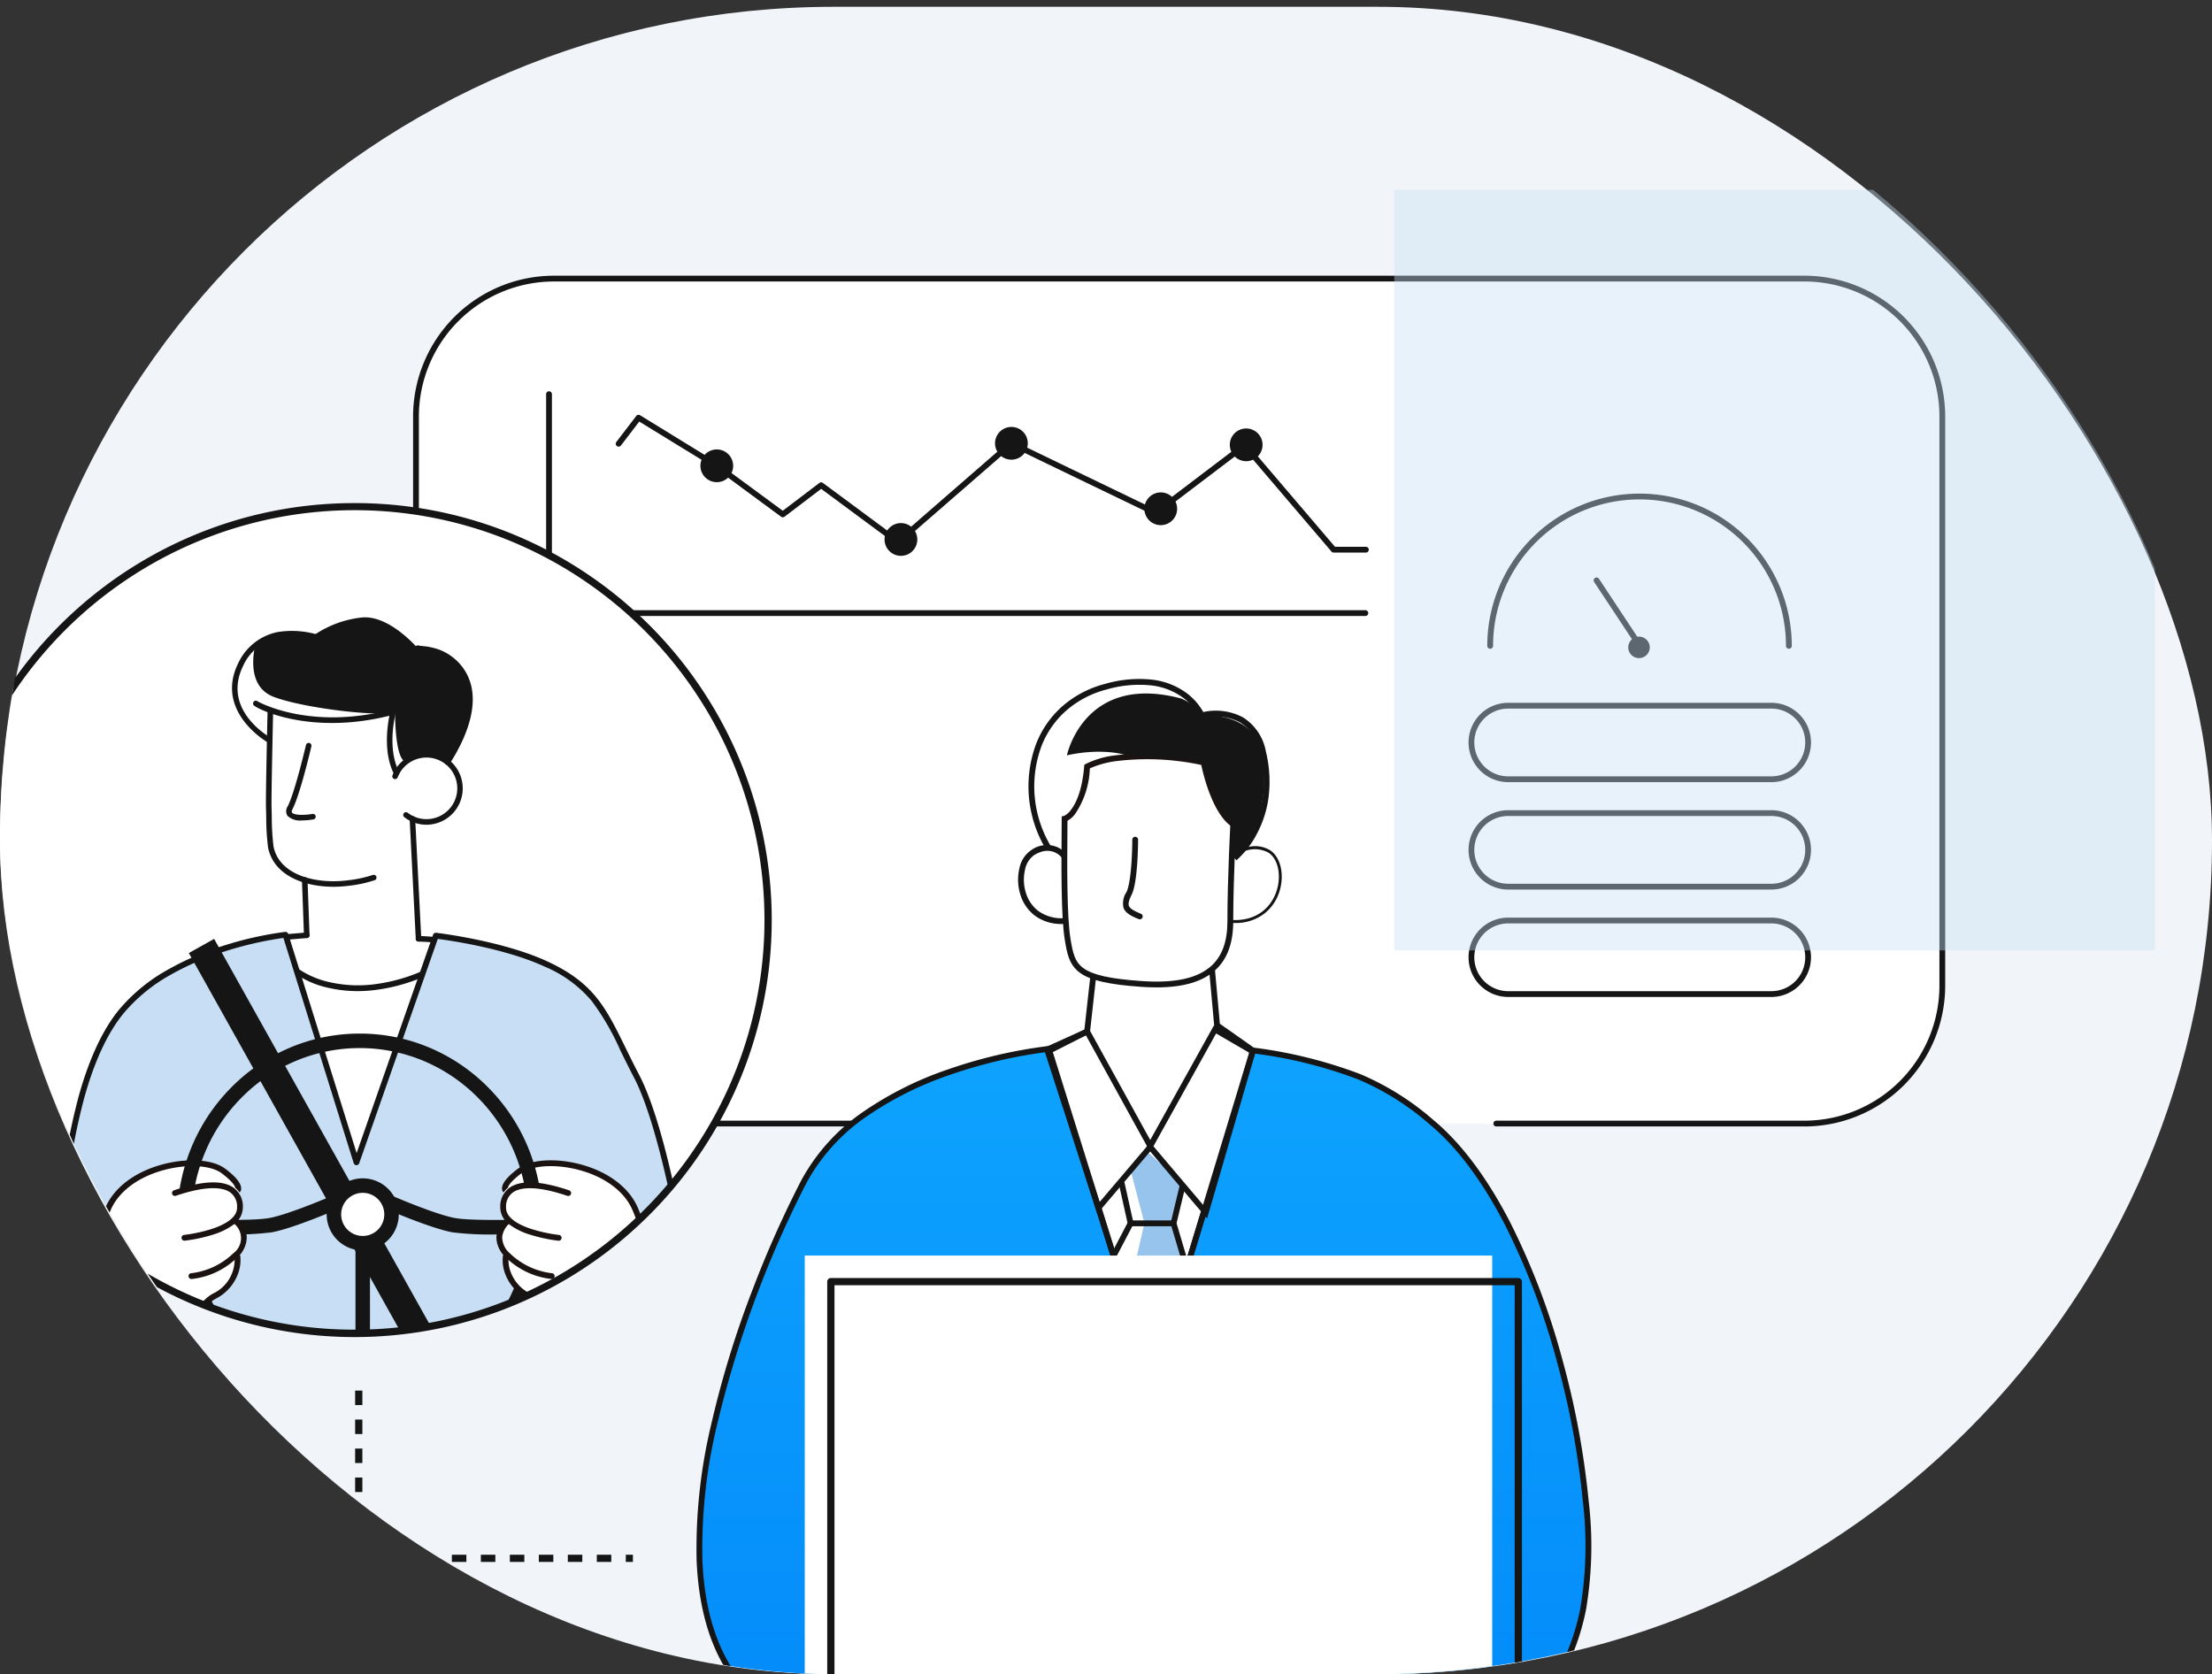
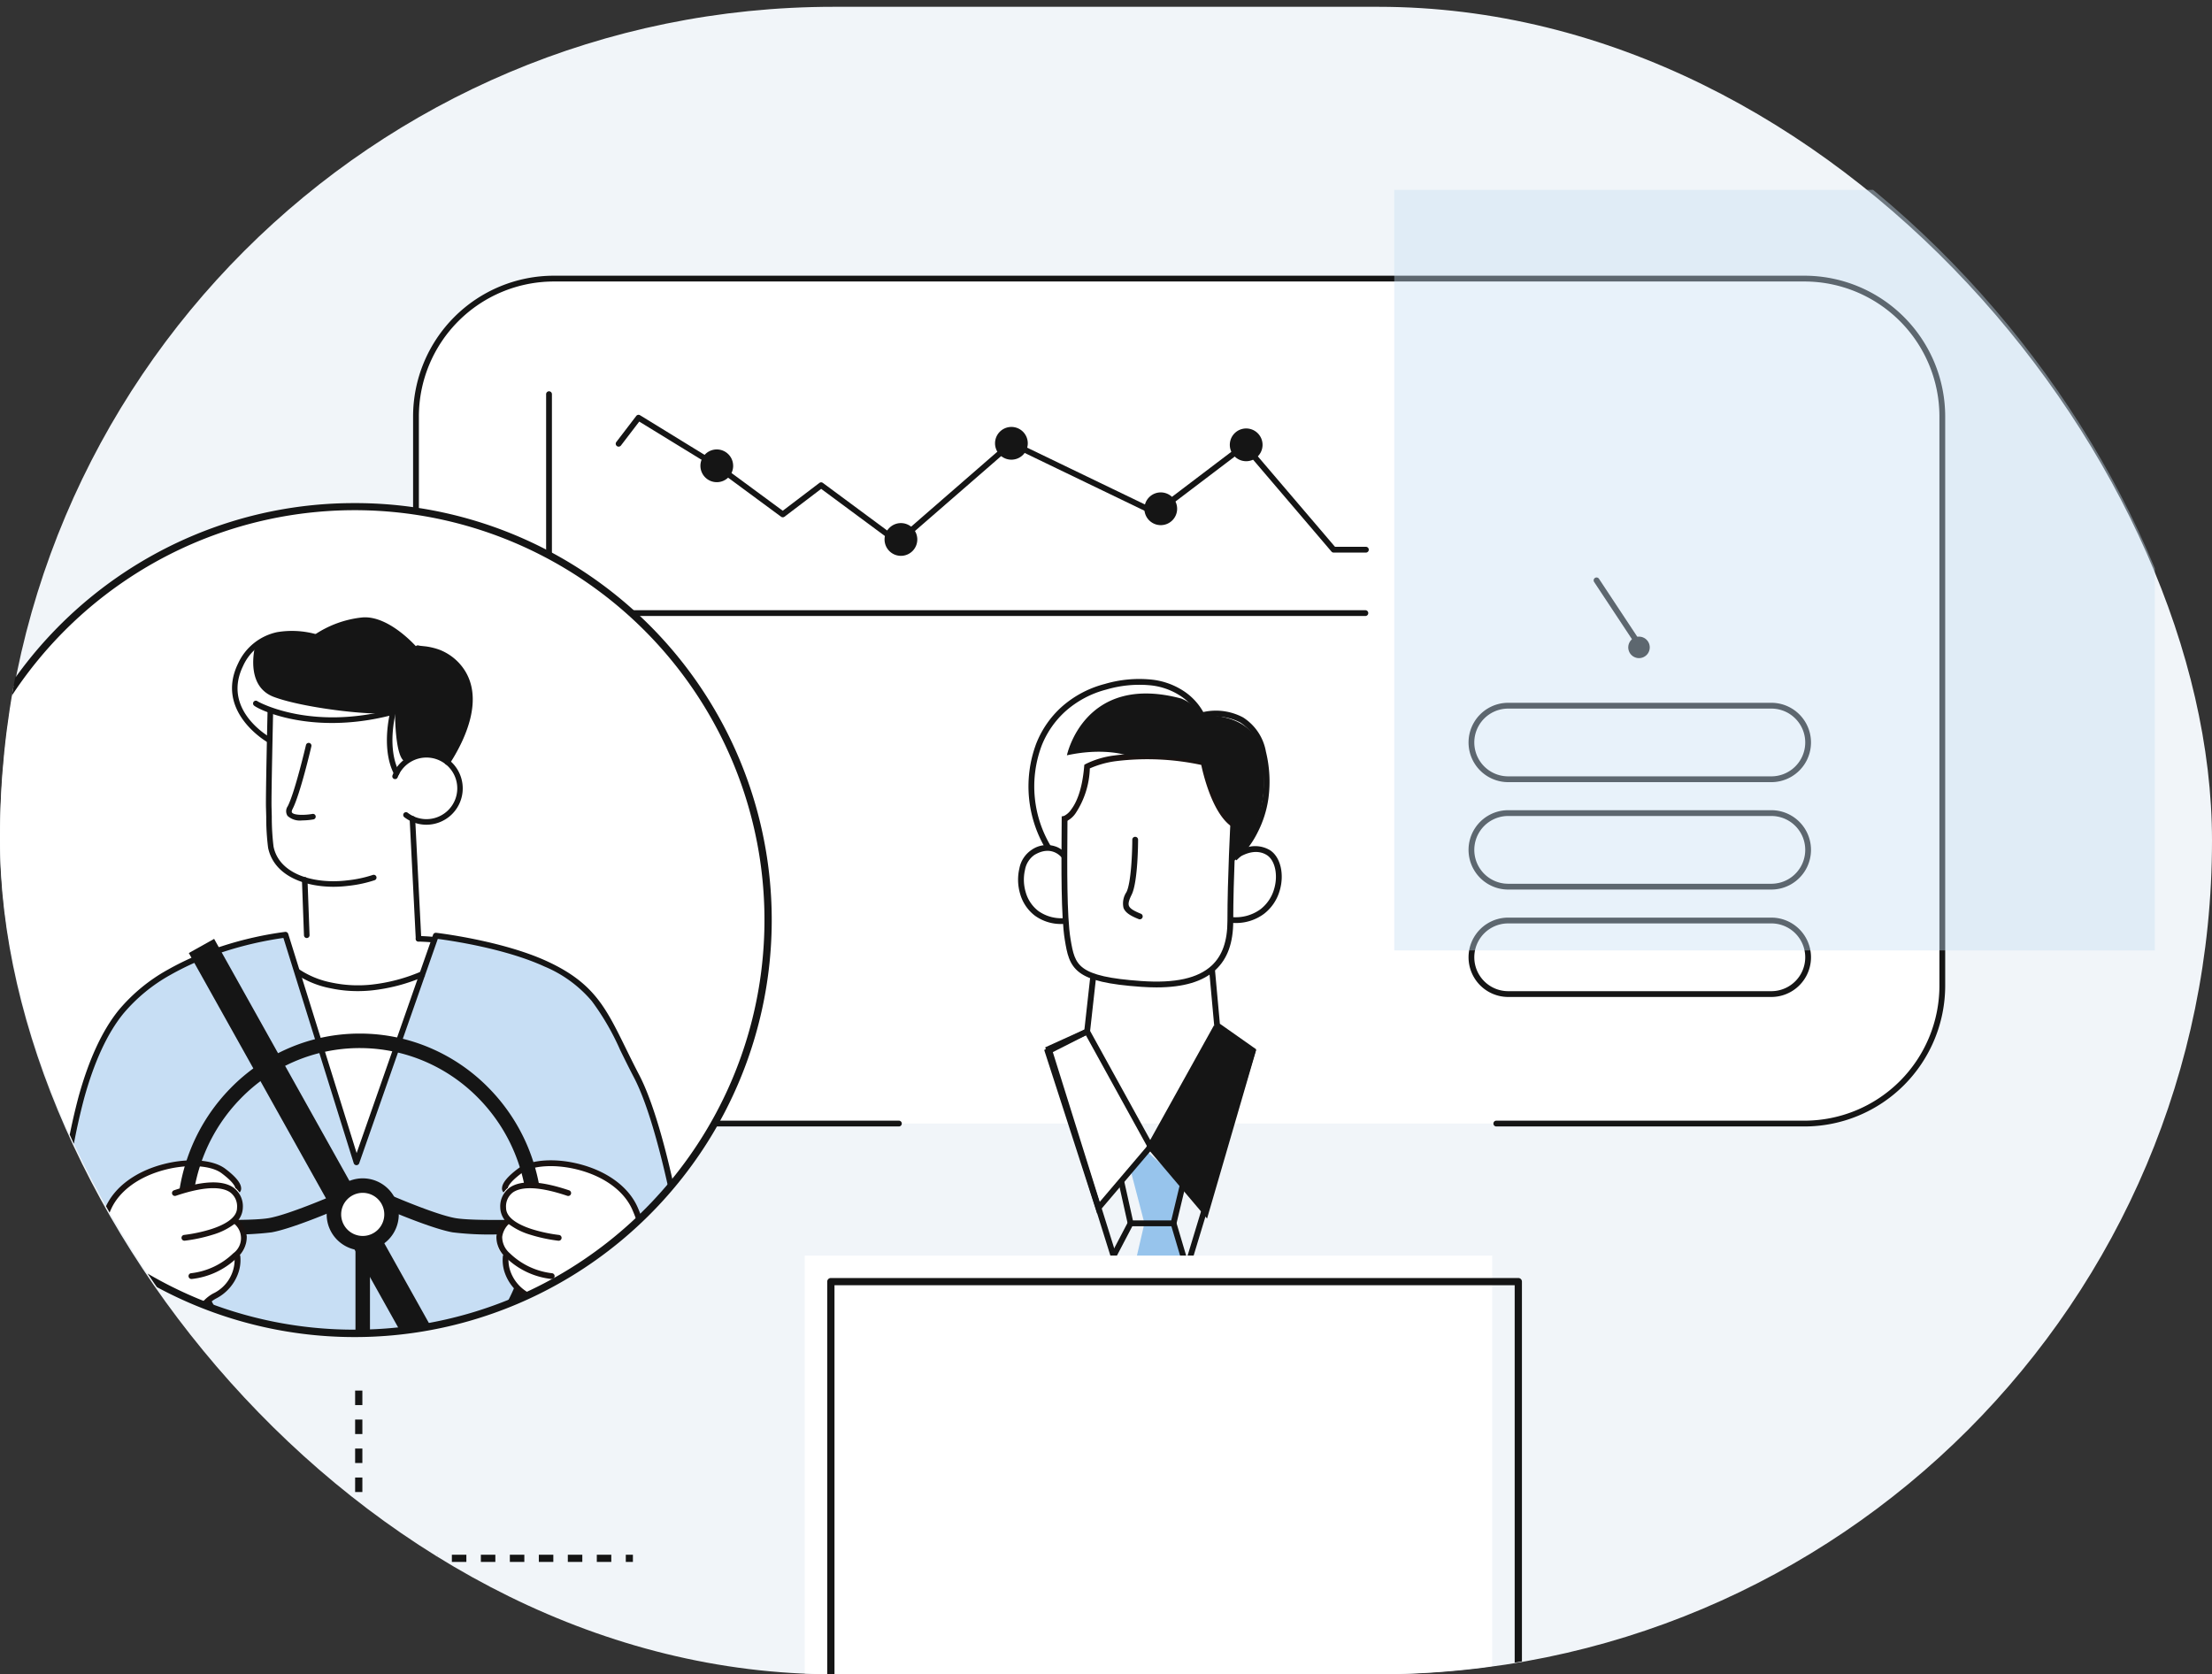
<svg xmlns="http://www.w3.org/2000/svg" height="231.033" viewBox="0 0 305.227 231.033" width="305.227">
  <rect x="0" y="0" width="305.227" height="231.033" fill="#333333" stroke="none" />
  <clipPath id="a">
    <rect height="231.033" rx="115.517" width="305.227" />
  </clipPath>
  <clipPath id="b">
    <path d="m0 0h306.066v218.772h-306.066z" />
  </clipPath>
  <linearGradient id="c" gradientUnits="objectBoundingBox" x1=".5" x2=".5" y2="1">
    <stop offset="0" stop-color="#0ea3fe" />
    <stop offset="1" stop-color="#038bfa" />
  </linearGradient>
  <clipPath id="d">
    <path d="m.5 91.443a57.028 57.028 0 1 0 57.028-57.027 57.028 57.028 0 0 0 -57.028 57.027" transform="translate(-.5 -34.416)" />
  </clipPath>
  <rect fill="#f1f5f9" height="230.094" rx="115.047" width="305.227" y=".939" />
  <g clip-path="url(#a)">
    <g transform="translate(-8.726 26.201)">
      <g clip-path="url(#b)">
        <path d="m201.121 126.234h42.488a19.057 19.057 0 0 0 19.056-19.056v-78.485a19.057 19.057 0 0 0 -19.056-19.056h-172.503a19.057 19.057 0 0 0 -19.056 19.056v78.485a19.057 19.057 0 0 0 19.056 19.056h47.578" fill="#fff" transform="translate(14.076 2.606)" />
        <path d="m243.609 126.634h-42.488a.4.4 0 0 1 0-.8h42.488a18.641 18.641 0 0 0 18.656-18.656v-78.485a18.641 18.641 0 0 0 -18.656-18.656h-172.503a18.641 18.641 0 0 0 -18.656 18.656v78.485a18.641 18.641 0 0 0 18.656 18.656h47.578a.4.4 0 0 1 0 .8h-47.578a19.441 19.441 0 0 1 -19.456-19.456v-78.485a19.441 19.441 0 0 1 19.456-19.456h172.5a19.441 19.441 0 0 1 19.456 19.456v78.485a19.441 19.441 0 0 1 -19.456 19.456z" fill="#151515" transform="translate(14.076 2.606)" />
        <path d="m141.094 81.8q-.185 0-.374-.008l.033-.8a5.8 5.8 0 0 0 3.867-1.092 5.394 5.394 0 0 0 1.869-2.756c.59-1.942.142-4.02-1.021-4.731-2.089-1.278-4.513.819-4.538.841l-.529-.6a6.9 6.9 0 0 1 1.729-1.054 4 4 0 0 1 3.755.13c1.483.907 2.072 3.335 1.369 5.646a6.188 6.188 0 0 1 -2.149 3.159 6.448 6.448 0 0 1 -4.011 1.265z" fill="#151515" transform="translate(38.04 19.362)" />
-         <path d="m183.838 114.181c-6.62-5.487-11.787-7.9-24.632-9.881l-4.941-3.458-.705-7.762c1.79-1.512 2.541-3.773 2.541-6.635 0-.629.282-.141.282-.141 6.775.282 7.748-7.6 4.941-9.317a3.966 3.966 0 0 0 -4.068.233c1.48-1.532 5.191-6.294 3.362-14.066-1.652-7.022-8.469-5.082-8.469-5.082s-2.824-6.775-13.27-3.952c-10.414 2.815-12.6 14.343-7.856 22.247a3.808 3.808 0 0 0 -2.166.621c-2.823 1.695-2.4 9.74 4.377 9.458 0 0 .166 1 .423 2.541.419 2.515.762 4.1 3.556 5.079h-.027l-.847 7.623-5.294 2.4s-25.55 2.47-33.807 18.35-21.385 50.817-9.951 67.756c2.964 4.023 7.2 7.2 21.6 7.623s84.907-1.058 84.907-1.058 7.835-.423 11.011-15.457-4.87-53.781-20.962-67.121" fill="#fff" transform="translate(22.395 14.449)" />
        <path d="m132 104.5-2.329 2.541 1.906 7.3-1.377 5.929h6.882l-1.483-6.035 1.483-5.188z" fill="#97c4ec" transform="translate(35.066 28.26)" />
-         <path d="m159.206 93.516-11.434 37.69-4.941-.212-11.787-37.694s-25.55 2.471-33.807 18.351-21.385 50.817-9.951 67.756c2.964 4.023 7.2 7.2 21.6 7.623s84.907-1.058 84.907-1.058 7.835-.424 11.011-15.457-4.871-53.781-20.962-67.121c-6.62-5.487-11.787-7.9-24.632-9.881" fill="url(#c)" transform="translate(22.395 25.232)" />
-         <path d="m131.329 92.875 11.8 37.732 4.35.187 11.445-37.725.343.053a64.131 64.131 0 0 1 14.742 3.65 37.5 37.5 0 0 1 10.084 6.319c3.844 3.187 7.414 7.939 10.611 14.126a99.329 99.329 0 0 1 7.226 19 115.221 115.221 0 0 1 3.6 19.31 52.987 52.987 0 0 1 -.334 15.074 32.493 32.493 0 0 1 -3.1 8.867 16.451 16.451 0 0 1 -3.729 4.722 8.461 8.461 0 0 1 -4.55 2.185h-.017c-.54.011-54.259 1.134-77.137 1.134-3.449 0-6.07-.026-7.79-.076-6.708-.2-11.689-1.012-15.229-2.492a14.965 14.965 0 0 1 -6.679-5.293l-.009-.013c-2.716-4.023-4.229-9.308-4.5-15.707a73.4 73.4 0 0 1 2.031-18.88 135.426 135.426 0 0 1 5.73-18.632 146.246 146.246 0 0 1 6.665-14.946 27.26 27.26 0 0 1 8.893-9.711 47.483 47.483 0 0 1 11.33-5.613 66.694 66.694 0 0 1 13.9-3.241zm16.736 38.744-5.531-.238-11.773-37.643a66.954 66.954 0 0 0 -13.408 3.17 46.661 46.661 0 0 0 -11.13 5.515 26.467 26.467 0 0 0 -8.631 9.417 148.016 148.016 0 0 0 -12.325 33.384 72.615 72.615 0 0 0 -2.012 18.671c.262 6.245 1.728 11.388 4.357 15.286a14.215 14.215 0 0 0 6.338 5.023c3.448 1.441 8.336 2.236 14.944 2.43 1.712.05 4.325.076 7.766.076 22.776 0 76.141-1.114 77.111-1.134a7.953 7.953 0 0 0 4.13-2.045 15.774 15.774 0 0 0 3.516-4.5 31.8 31.8 0 0 0 2.991-8.6 52.219 52.219 0 0 0 .321-14.834 114.409 114.409 0 0 0 -3.571-19.173 98.519 98.519 0 0 0 -7.165-18.846c-3.147-6.09-6.649-10.759-10.41-13.877a36.757 36.757 0 0 0 -9.879-6.2 62.486 62.486 0 0 0 -14.216-3.546z" fill="#151515" transform="translate(22.395 25.232)" />
        <path d="m133.432 150.829a7.227 7.227 0 1 1 7.227-7.228 7.237 7.237 0 0 1 -7.227 7.228m0-13.531a6.3 6.3 0 1 0 6.3 6.3 6.311 6.311 0 0 0 -6.3-6.3" fill="#1a1311" transform="translate(34.129 36.88)" />
        <path d="m135.183 91.65q-1.007 0-2.117-.078c-4.507-.314-7.04-.9-8.468-1.957-1.493-1.105-1.757-2.687-2.062-4.517-.532-3.194-.476-10.428-.442-14.751.007-.909.013-1.694.013-2.307h.8c0 .617-.006 1.4-.013 2.314-.034 4.3-.09 11.487.431 14.613.32 1.918.575 3.137 1.749 4.006 1.3.96 3.7 1.5 8.048 1.8 4.627.323 7.8-.379 9.69-2.145 1.456-1.358 2.164-3.366 2.164-6.139 0-5.871.419-13.706.424-13.784l.8.043c0 .078-.422 7.892-.422 13.741 0 3.007-.791 5.206-2.418 6.724-1.753 1.634-4.439 2.437-8.177 2.437z" fill="#151515" transform="translate(33.12 18.4)" />
        <path d="m145.568 71.195c-2.623-1.837-3.883-7.2-4.151-8.475a35.551 35.551 0 0 0 -11.876-.51 13.078 13.078 0 0 0 -3.5.988 11.859 11.859 0 0 1 -1.971 6.2 3.225 3.225 0 0 1 -1.718 1.275l-.157-.784h-.006a2.7 2.7 0 0 0 1.312-1.063c.651-.864 1.485-2.593 1.762-5.919l.017-.206.179-.105a12.254 12.254 0 0 1 3.95-1.179 35.186 35.186 0 0 1 12.422.566l.265.053.05.266c.012.064 1.222 6.374 3.878 8.234z" fill="#1a1311" transform="translate(33.067 16.633)" />
        <path d="m147.18 78.072-.5-.622a12.181 12.181 0 0 0 2.728-3.612 14.055 14.055 0 0 0 1.4-4.437 16.6 16.6 0 0 0 -.335-6.158 6.269 6.269 0 0 0 -2.788-4.212 7.415 7.415 0 0 0 -5.183-.577l-.342.1-.137-.328a7.333 7.333 0 0 0 -2.609-2.882 9.257 9.257 0 0 0 -3.9-1.406 16.089 16.089 0 0 0 -6.287.568 13.6 13.6 0 0 0 -5.637 3 12.663 12.663 0 0 0 -3.282 4.746 16.02 16.02 0 0 0 1.342 13.978l-.684.415a16.834 16.834 0 0 1 -1.4-14.694 13.457 13.457 0 0 1 3.488-5.043 14.386 14.386 0 0 1 5.964-3.177 16.838 16.838 0 0 1 6.639-.584 10.021 10.021 0 0 1 4.243 1.553 8.354 8.354 0 0 1 2.713 2.905 7.99 7.99 0 0 1 5.48.734 7.033 7.033 0 0 1 3.162 4.719 17.384 17.384 0 0 1 .345 6.481 14.847 14.847 0 0 1 -1.5 4.7 12.712 12.712 0 0 1 -2.92 3.833z" fill="#151515" transform="translate(32.149 14.449)" />
        <path d="m123.433 81.97a6.094 6.094 0 0 1 -3.771-1.162 5.748 5.748 0 0 1 -2.012-2.978 6.854 6.854 0 0 1 -.11-3.523 3.96 3.96 0 0 1 1.659-2.545 3.68 3.68 0 0 1 3.624-.372 3.489 3.489 0 0 1 1.287 1.052l-.659.453.33-.227-.329.228c-.055-.079-1.388-1.922-3.841-.449a3.183 3.183 0 0 0 -1.293 2.047 6.042 6.042 0 0 0 .1 3.105 4.955 4.955 0 0 0 1.728 2.57 5.463 5.463 0 0 0 3.62.993l.033.8q-.185.008-.366.008z" fill="#151515" transform="translate(31.846 19.329)" />
        <path d="m134.853 107.3-7.2 8.47-6.987-21.6 5.435-2.753z" fill="#fff" transform="translate(32.632 24.721)" />
        <path d="m127.494 116.571-7.314-22.605 6.085-3.082 9.072 16.46zm-6.342-22.2 6.661 20.589 6.556-7.713-8.432-15.3z" fill="#151515" transform="translate(32.632 24.721)" />
        <path d="m131.762 107.356 7.713 9.105 6.474-22.232-5.2-3.035z" fill="#fff" transform="translate(35.633 24.661)" />
-         <path d="m139.651 117.288-8.373-9.884 9.316-16.761 5.826 3.4zm-7.4-9.979 7.053 8.326 6.179-21.218-4.583-2.672z" fill="#151515" transform="translate(35.633 24.661)" />
+         <path d="m139.651 117.288-8.373-9.884 9.316-16.761 5.826 3.4zz" fill="#151515" transform="translate(35.633 24.661)" />
        <path d="m136.181 113.866h-6.565l-1.34-6.03.781-.174 1.2 5.4h5.293l1.2-4.987.778.187z" fill="#151515" transform="translate(34.795 29.139)" />
        <path d="m.354 4.632-.709-.371 2.329-4.447.709.371z" fill="#151515" transform="translate(162.403 142.604)" />
        <path d="m1.31 5.831-1.694-5.717.768-.228 1.693 5.714z" fill="#151515" transform="translate(170.661 142.604)" />
        <path d="m137.8 133.962-5.53-.238-11.98-38.294 5.408-2.452.822-7.4.8.088-.873 7.849-5.178 2.348 11.6 37.083 4.349.187 11.26-37.116-4.854-3.4-.723-7.949.8-.072.69 7.579 5.009 3.525z" fill="#151515" transform="translate(32.662 22.889)" />
        <path d="m0 0h94.859v67.485h-94.859z" fill="#fff" transform="translate(119.772 147.05)" />
        <g fill="#151515">
          <path d="m0-.5h94.859a.5.5 0 0 1 .5.5v67.485a.5.5 0 0 1 -.5.5h-94.859a.5.5 0 0 1 -.5-.5v-67.485a.5.5 0 0 1 .5-.5zm94.359 1h-93.859v66.485h93.859z" transform="translate(123.374 150.651)" />
          <path d="m131.08 81.569a.4.4 0 0 1 -.148-.029c-1.068-.427-1.834-.854-2.1-1.552a2.817 2.817 0 0 1 .408-2.174c.66-1.32.805-5.668.805-7.232a.4.4 0 0 1 .4-.4.4.4 0 0 1 .4.4c0 .237-.01 5.832-.89 7.589-.381.764-.494 1.222-.376 1.532.137.36.63.687 1.649 1.094a.4.4 0 0 1 -.149.772z" transform="translate(34.922 19.087)" />
          <path d="m145.406 77.205c4.234-2.223 5.5-10.481 3.917-15.245s-7.974-4.234-7.974-4.234a6.08 6.08 0 0 0 -2.824-2.33c-13.411-3.576-15.774 7.835-15.774 7.835 5.4-1.165 8.575.105 8.575.105s7.305.107 10.057.847c0 0 1.483 5.611 4.129 8.47z" transform="translate(33.195 14.793)" />
-           <path d="m209.94 54.314a.4.4 0 0 1 -.4-.4 20.209 20.209 0 1 0 -40.418 0 .4.4 0 1 1 -.8 0 21.009 21.009 0 1 1 42.018 0 .4.4 0 0 1 -.4.4z" transform="translate(45.628 9.007)" />
          <path d="m6.07 9.575a.4.4 0 0 1 -.333-.175l-6.071-9.179a.4.4 0 0 1 .113-.555.4.4 0 0 1 .554.113l6.067 9.175a.4.4 0 0 1 -.333.621z" transform="translate(229.03 53.886)" />
          <path d="m186.686 50.009a1.482 1.482 0 1 1 -1.483-1.483 1.483 1.483 0 0 1 1.483 1.483" transform="translate(49.684 13.123)" />
          <path d="m208.156 66.576h-36.45a5.475 5.475 0 0 1 0-10.949h36.45a5.475 5.475 0 0 1 0 10.949zm-36.45-10.149a4.675 4.675 0 0 0 0 9.349h36.45a4.675 4.675 0 0 0 0-9.349z" transform="translate(45.062 15.151)" />
          <path d="m208.156 78.242h-36.45a5.475 5.475 0 0 1 0-10.949h36.45a5.475 5.475 0 0 1 0 10.949zm-36.45-10.149a4.675 4.675 0 0 0 0 9.349h36.45a4.675 4.675 0 0 0 0-9.349z" transform="translate(45.062 18.306)" />
          <path d="m208.156 89.909h-36.45a5.475 5.475 0 0 1 0-10.949h36.45a5.475 5.475 0 0 1 0 10.949zm-36.45-10.149a4.675 4.675 0 0 0 0 9.349h36.45a4.675 4.675 0 0 0 0-9.349z" transform="translate(45.062 21.461)" />
          <path d="m179.144 52.8h-112.644a.4.4 0 0 1 -.4-.4v-30.207a.4.4 0 1 1 .8 0v29.807h112.244a.4.4 0 1 1 0 .8z" transform="translate(17.984 6.002)" />
          <path d="m87.462 30.452a2.259 2.259 0 1 1 -2.262-2.259 2.259 2.259 0 0 1 2.259 2.259" transform="translate(22.431 7.624)" />
          <path d="m107.462 38.452a2.259 2.259 0 1 1 -2.259-2.259 2.259 2.259 0 0 1 2.259 2.259" transform="translate(27.839 9.788)" />
          <path d="m119.462 28.008a2.259 2.259 0 1 1 -2.259-2.259 2.259 2.259 0 0 1 2.259 2.259" transform="translate(31.084 6.963)" />
          <path d="m135.684 35.119a2.259 2.259 0 1 1 -2.259-2.259 2.259 2.259 0 0 1 2.259 2.259" transform="translate(35.471 8.886)" />
          <path d="m144.962 28.174a2.259 2.259 0 1 1 -2.259-2.259 2.259 2.259 0 0 1 2.259 2.259" transform="translate(37.98 7.008)" />
        </g>
        <path d="m114.557 91.443a57.028 57.028 0 1 1 -57.029-57.028 57.028 57.028 0 0 1 57.028 57.028" fill="#fff" transform="translate(.135 9.307)" />
      </g>
      <g clip-path="url(#d)" transform="translate(.635 43.723)">
        <path d="m100.855 138.086c-.238-5.1-3.677-29.7-7.826-37.642s-4.921-12.026-12.569-15.534c-6.228-2.856-15.138-3.876-15.138-3.876l-10.951 31.266-9.8-31.4s-15.386 1.652-22.691 10.651c-9.724 11.976-8.749 46.574-8.749 46.574z" fill="#c7def4" transform="translate(2.908 -21.843)" />
        <path d="m55.062 71.079s4.045 2.326 6.458-1.124a4.41 4.41 0 0 0 -1.592-6.738c-1.3-.466-4.48-1.162-5.982 1.4l-.549.553s-1.5-4.018-.462-7.33l-.022-1.034s-6.087 1.01-8.361 1.176c-2.023.149-4.138-.109-8.293-1.462 0 0-.356 14.334-.194 17.462s2.078 5.692 5.011 5.991v7.461l-2.94.368s3.6 4.021 6.135 4.044 10.147-1.767 11.95-2.532a21.223 21.223 0 0 1 2.542-.955l-1.955-.3-1.208-16.13z" fill="#fff" transform="translate(9.106 -28.438)" />
        <path d="m61.769 66.194s3.215-4.768 2.977-8.84-2.75-6.217-7.1-6.648c0 0-3.9-4.6-7.684-4.26a14.468 14.468 0 0 0 -6.614 2.423s-7.042-1.64-10.108 3.81 2.044 10.058 3.733 10.639l.1-4.139a20.716 20.716 0 0 0 9.277 1.458 71.777 71.777 0 0 0 7.778-1.1s-1.386 5.289.278 8a5.1 5.1 0 0 1 4-2.044c2.608.006 3.362.7 3.362.7" fill="#151515" transform="translate(8.096 -31.167)" />
        <path d="m53.923 58.688c-1.587.6-11.941-.532-16.159-2.132-3.534-1.342-2.88-5.632-2.575-6.991a7.491 7.491 0 0 0 -1.944 2.266c-3.064 5.451 2.045 10.059 3.733 10.64l.1-4.139a20.721 20.721 0 0 0 9.277 1.458 76.117 76.117 0 0 0 7.578-1.061c.091-.064.1-.081-.006-.042" fill="#fff" transform="translate(8.096 -30.319)" />
        <path d="m49.969 56.632s-.2.3-.513.758c-.3 1.467-.9 5.235.417 7.389a5.141 5.141 0 0 1 1.373-1.267c-1.323-.8-1.277-6.881-1.277-6.881" fill="#fff" transform="translate(12.63 -28.408)" />
        <g fill="#151515">
          <path d="m45.086 80.9c-4.106 0-8.24-1.57-9.033-5.379a32.714 32.714 0 0 1 -.259-4.29l-.034-1.259c-.05-1.619.2-12.688.216-13.158a.382.382 0 0 1 .384-.375.387.387 0 0 1 .384.393c0 .114-.264 11.519-.216 13.117l.034 1.262a33.294 33.294 0 0 0 .243 4.156c.821 3.946 5.834 5.181 10.157 4.652a16.8 16.8 0 0 0 3.555-.755.384.384 0 0 1 .254.724 17.437 17.437 0 0 1 -3.716.791 16.064 16.064 0 0 1 -1.968.121" transform="translate(9.033 -28.459)" />
          <path d="m52.589 85.333a.382.382 0 0 1 -.382-.363l-.844-16.554a.384.384 0 0 1 .362-.4.361.361 0 0 1 .4.363l.842 16.552a.381.381 0 0 1 -.362.4h-.02" transform="translate(13.255 -25.331)" />
          <path d="m54.186 71.094a4.992 4.992 0 0 1 -3.05-1.042.384.384 0 0 1 .469-.609 4.25 4.25 0 1 0 3-7.6 4.252 4.252 0 0 0 -4.388 2.721.384.384 0 0 1 -.718-.271 5.014 5.014 0 1 1 4.689 6.8" transform="translate(12.744 -27.213)" />
          <path d="m56.415 65.966a.389.389 0 0 1 -.208-.061.385.385 0 0 1 -.114-.531c1.94-3.008 4.741-8.635 1.718-12.526a6.5 6.5 0 0 0 -2.757-2.05 8.418 8.418 0 0 0 -1.658-.413c-.033-.006-.133-.015-.259-.029-.922-.094-1.039-.105-1.15-.332a.382.382 0 0 1 .175-.513.4.4 0 0 1 .328-.005c.136.029.48.061.725.088.154.015.276.028.314.036a9.145 9.145 0 0 1 1.808.455 7.259 7.259 0 0 1 3.08 2.293c3.316 4.265.371 10.235-1.678 13.414a.385.385 0 0 1 -.323.175" transform="translate(13.413 -30.344)" />
          <path d="m54.533 81.937c-.836-.071-1.452-.105-2.142-.128a.384.384 0 0 1 -.372-.4.415.415 0 0 1 .394-.372c.706.022 1.333.06 2.152.13a.384.384 0 0 1 -.032.766" transform="translate(13.432 -21.807)" />
-           <path d="m38.081 81.661a.384.384 0 0 1 -.033-.766l2.78-.235a.379.379 0 0 1 .414.351.385.385 0 0 1 -.351.415l-2.777.234h-.033" transform="translate(9.559 -21.911)" />
          <path d="m40.328 83.052a.384.384 0 0 1 -.384-.37l-.282-7.639a.385.385 0 0 1 .37-.4.381.381 0 0 1 .4.37l.281 7.639a.385.385 0 0 1 -.37.4z" transform="translate(10.091 -23.537)" />
          <path d="m37.133 63.313a.382.382 0 0 1 -.188-.05c-.074-.041-7.268-4.2-4.045-10.841a7.678 7.678 0 0 1 5.4-4.34 12.46 12.46 0 0 1 9.826 2.564.384.384 0 1 1 -.49.591 11.621 11.621 0 0 0 -9.172-2.4 6.86 6.86 0 0 0 -4.873 3.924c-2.912 6 3.459 9.683 3.731 9.838a.384.384 0 0 1 -.188.718" transform="translate(8.037 -30.777)" />
          <path d="m40.141 70.77a2.534 2.534 0 0 1 -2-.626 1.182 1.182 0 0 1 .019-1.32c.992-1.916 2.512-8.41 2.527-8.476a.384.384 0 0 1 .747.174c-.062.271-1.556 6.654-2.593 8.655-.086.165-.17.391-.08.512.268.367 1.669.382 2.815.185a.378.378 0 0 1 .445.311.386.386 0 0 1 -.313.445 9.8 9.8 0 0 1 -1.566.14" transform="translate(9.628 -27.483)" />
          <path d="m54.159 65.836a.385.385 0 0 1 -.34-.206c-1.485-2.843-.948-6.6-.652-8.07-10.973 2.73-18.275-.943-18.717-1.442a.384.384 0 0 1 .545-.539c.211.128 7.372 4.079 18.586 1.081a.39.39 0 0 1 .365.094.38.38 0 0 1 .108.36c-.054.216-1.266 4.886.446 8.161a.386.386 0 0 1 -.163.518.39.39 0 0 1 -.178.043" transform="translate(8.655 -28.719)" />
          <path d="m47.5 87.6a17.8 17.8 0 0 1 -3.795-.4 12.842 12.842 0 0 1 -4.772-1.967l.485-.636a12.35 12.35 0 0 0 4.5 1.831 17.628 17.628 0 0 0 5.347.288 23.89 23.89 0 0 0 7.192-1.916l.316.735a24.664 24.664 0 0 1 -7.465 1.979q-.908.086-1.808.086z" transform="translate(9.959 -20.76)" />
          <path d="m13.131 135.153a.4.4 0 0 1 -.4-.388 143.424 143.424 0 0 1 .73-17.164 89.3 89.3 0 0 1 2.564-14.354c1.426-5.154 3.291-9.174 5.544-11.949a23.959 23.959 0 0 1 6.739-5.554 39.5 39.5 0 0 1 7.535-3.271 48.611 48.611 0 0 1 8.687-1.964.4.4 0 0 1 .424.279l9.439 30.243 10.551-30.131a.4.4 0 0 1 .423-.265c.09.01 9.046 1.059 15.26 3.909 6.463 2.967 8.122 6.35 10.873 11.956.552 1.125 1.177 2.4 1.888 3.761 1.269 2.431 3.24 7.58 5.417 18.308a136.447 136.447 0 0 1 2.454 16.129.4.4 0 1 1 -.8.037c-.245-5.256-3.728-26.342-7.781-34.1-.716-1.37-1.343-2.65-1.9-3.779a34.74 34.74 0 0 0 -3.937-6.8 17.256 17.256 0 0 0 -6.548-4.776c-5.445-2.5-13.065-3.589-14.7-3.8l-10.844 30.955a.4.4 0 0 1 -.759-.013l-9.7-31.077a49.186 49.186 0 0 0 -8.218 1.9 38.673 38.673 0 0 0 -7.374 3.2 23.16 23.16 0 0 0 -6.508 5.36c-2.182 2.688-4 6.609-5.393 11.653a88.479 88.479 0 0 0 -2.54 14.219 142.576 142.576 0 0 0 -.727 17.065.4.4 0 0 1 -.387.412z" transform="translate(2.908 -21.843)" />
          <path d="m29.833 57.462-31.579-56.486 3.492-1.952 31.579 56.486z" transform="translate(35.892 60.608)" />
        </g>
        <path d="m35.552 112.4s3.321-3.558-.032-5.506c-3.946-2.291-13.812-1.273-16.676 5.7s-2.2 18.617-1.336 19.858l7.733.382z" fill="#fff" transform="translate(3.9 -15.113)" />
        <path d="m16.643 131.182c-.6-4.517-.532-13.413 2.131-19.405 1.229-2.767 4.135-4.926 7.971-5.924 3.419-.89 6.841-.644 8.515.611 1.427 1.071 2.172 1.968 2.214 2.667a.771.771 0 0 1 -.2.616l-.552-.579a.167.167 0 0 0 -.044.057c0-.006.131-.6-1.893-2.12-1.466-1.1-4.688-1.3-7.834-.477-3.6.937-6.311 2.932-7.441 5.475-2.6 5.84-2.659 14.547-2.069 18.975z" fill="#1a1311" transform="translate(3.89 -15.132)" />
        <path d="m63.21 112.4s-3.321-3.558.032-5.506c3.946-2.291 13.812-1.273 16.676 5.7s2.2 18.617 1.336 19.858l-7.733.382z" fill="#fff" transform="translate(16.062 -15.113)" />
        <path d="m82.138 131.182-.793-.106c.59-4.427.527-13.134-2.069-18.975-1.13-2.543-3.842-4.538-7.441-5.475-3.146-.819-6.368-.622-7.834.477-2.024 1.518-1.894 2.115-1.893 2.12a.168.168 0 0 0 -.044-.057l-.552.579a.771.771 0 0 1 -.2-.616c.042-.7.786-1.6 2.214-2.667 1.674-1.255 5.1-1.5 8.515-.611 3.836 1 6.741 3.158 7.971 5.924 2.659 5.994 2.729 14.889 2.126 19.407z" fill="#1a1311" transform="translate(16.052 -15.132)" />
        <path d="m24.2-1a24.621 24.621 0 0 1 9.815 2.023 25.092 25.092 0 0 1 8.01 5.511 25.645 25.645 0 0 1 5.4 8.167 26.25 26.25 0 0 1 0 19.992 25.645 25.645 0 0 1 -5.4 8.167 25.091 25.091 0 0 1 -8.01 5.511 24.826 24.826 0 0 1 -19.63 0 25.091 25.091 0 0 1 -8.01-5.511 25.645 25.645 0 0 1 -5.4-8.167 26.25 26.25 0 0 1 0-19.992 25.645 25.645 0 0 1 5.4-8.167 25.092 25.092 0 0 1 8.01-5.511 24.621 24.621 0 0 1 9.815-2.023zm0 49.394a22.633 22.633 0 0 0 9.023-1.859 23.1 23.1 0 0 0 7.374-5.075 23.654 23.654 0 0 0 4.976-7.533 24.25 24.25 0 0 0 0-18.461 23.654 23.654 0 0 0 -4.976-7.533 23.1 23.1 0 0 0 -7.377-5.074 22.826 22.826 0 0 0 -18.045 0 23.1 23.1 0 0 0 -7.375 5.074 23.654 23.654 0 0 0 -4.976 7.533 24.25 24.25 0 0 0 0 18.461 23.654 23.654 0 0 0 4.976 7.534 23.1 23.1 0 0 0 7.374 5.075 22.633 22.633 0 0 0 9.026 1.858z" fill="#151515" transform="translate(33.53 73.7)" />
        <path d="m51.087 112.127a3.975 3.975 0 1 1 -3.975-3.975 3.975 3.975 0 0 1 3.975 3.975" fill="#fff" transform="translate(11.03 -14.476)" />
        <path d="m3.975-1a4.975 4.975 0 1 1 -4.975 4.975 4.981 4.981 0 0 1 4.975-4.975zm0 7.95a2.975 2.975 0 1 0 -2.975-2.975 2.979 2.979 0 0 0 2.975 2.975z" fill="#151515" transform="translate(54.167 93.676)" />
        <path d="m32.945 114.4c-2.852 0-5.554-.1-5.753-.109l.077-2c.085 0 8.539.322 11.217-.151s8.66-3.055 8.721-3.081l.793 1.836c-.255.11-6.27 2.7-9.167 3.215a41.83 41.83 0 0 1 -5.888.29z" fill="#151515" transform="translate(6.729 -13.982)" />
        <path d="m63.792 114.4a41.824 41.824 0 0 1 -5.888-.289c-2.9-.511-8.912-3.1-9.167-3.215l.794-1.836c.06.026 6.053 2.611 8.721 3.081s11.131.154 11.217.151l.077 2c-.2.008-2.902.108-5.754.108z" fill="#151515" transform="translate(12.652 -13.982)" />
        <path d="m1 21.366h-2v-21.366h2z" fill="#151515" transform="translate(58.142 101.626)" />
        <path d="m69.273 132.291s-1.4-7.192-3.565-8.784-3.5-2.546-3.5-5.409c0 0-2.992-1.592-.064-5.282 0 0-1.336-3.438.318-4.392a16.266 16.266 0 0 1 5.22-.127c2.609.445 3.437.254 5.091 1.273s4.2 5.473 4.584 12.411-.7 8.465-1.719 9.357-6.365.954-6.365.954" fill="#fff" transform="translate(15.823 -14.48)" />
        <path d="m68.32 120.014h-.026a10.652 10.652 0 0 1 -6.3-2.98 3.728 3.728 0 0 1 -1.291-2.9 3.79 3.79 0 0 1 1.423-2.515.4.4 0 0 1 .48.64 3.018 3.018 0 0 0 -1.106 1.941 2.981 2.981 0 0 0 1.059 2.269 10.02 10.02 0 0 0 5.789 2.747.4.4 0 0 1 -.026.8z" fill="#1a1311" transform="translate(15.886 -13.451)" />
        <path d="m68.967 130.692a.4.4 0 0 1 -.4-.383c0-.067-.333-6.739-3.787-8.64a6.4 6.4 0 0 1 -3.161-3.729 5.332 5.332 0 0 1 -.21-2.142.4.4 0 0 1 .791.121 4.641 4.641 0 0 0 .2 1.828 5.49 5.49 0 0 0 2.769 3.221c1.632.9 2.835 2.747 3.576 5.5a19.381 19.381 0 0 1 .625 3.811.4.4 0 0 1 -.382.417z" fill="#1a1311" transform="translate(16.072 -12.391)" />
        <path d="m69.159 115.765h-.043a21.619 21.619 0 0 1 -3.9-.84 9.33 9.33 0 0 1 -2.744-1.328 2.958 2.958 0 0 1 -1.352-2.366 3.19 3.19 0 0 1 1.257-2.765c1.529-1.1 4.3-.981 8.245.348a.4.4 0 0 1 -.256.758c-4.589-1.547-6.624-1.1-7.523-.457a2.406 2.406 0 0 0 -.923 2.115c0 1.473 1.921 2.407 3.532 2.93a21.2 21.2 0 0 0 3.749.809.4.4 0 0 1 -.042.8z" fill="#1a1311" transform="translate(16.002 -14.484)" />
        <path d="m28.706 132.291s1.4-7.192 3.565-8.784 3.5-2.546 3.5-5.409c0 0 2.992-1.592.064-5.282 0 0 1.336-3.438-.318-4.392a16.266 16.266 0 0 0 -5.22-.127c-2.609.445-3.437.254-5.091 1.273s-4.2 5.473-4.584 12.411.7 8.465 1.719 9.357 6.365.954 6.365.954" fill="#fff" transform="translate(4.921 -14.48)" />
        <path d="m27.671 120.014a.4.4 0 0 1 -.026-.8 10.021 10.021 0 0 0 5.789-2.747 2.577 2.577 0 0 0 -.046-4.207.4.4 0 1 1 .48-.64 3.79 3.79 0 0 1 1.423 2.515 3.728 3.728 0 0 1 -1.291 2.9 10.652 10.652 0 0 1 -6.3 2.98z" fill="#1a1311" transform="translate(6.848 -13.451)" />
        <path d="m27.015 130.692h-.015a.4.4 0 0 1 -.382-.417 19.381 19.381 0 0 1 .625-3.811c.742-2.749 1.945-4.6 3.576-5.5a5.185 5.185 0 0 0 2.966-5.049.4.4 0 0 1 .791-.122 5.332 5.332 0 0 1 -.21 2.142 6.287 6.287 0 0 1 -3.166 3.735c-3.459 1.9-3.785 8.573-3.787 8.64a.4.4 0 0 1 -.398.382z" fill="#1a1311" transform="translate(6.67 -12.391)" />
        <path d="m27.2 115.765a.4.4 0 0 1 -.042-.8 21.2 21.2 0 0 0 3.749-.809c1.611-.523 3.532-1.457 3.532-2.93a2.406 2.406 0 0 0 -.923-2.115c-.9-.646-2.934-1.09-7.523.457a.4.4 0 0 1 -.256-.758c3.943-1.329 6.717-1.446 8.245-.348a3.19 3.19 0 0 1 1.257 2.765 2.958 2.958 0 0 1 -1.352 2.366 9.33 9.33 0 0 1 -2.744 1.328 21.62 21.62 0 0 1 -3.9.84z" fill="#1a1311" transform="translate(6.36 -14.484)" />
      </g>
      <g clip-path="url(#b)" fill="#151515">
        <path d="m57.028-.5a57.262 57.262 0 0 1 32.165 9.825 57.695 57.695 0 0 1 20.842 25.31 57.453 57.453 0 0 1 -5.3 54.558 57.695 57.695 0 0 1 -25.31 20.842 57.453 57.453 0 0 1 -54.558-5.3 57.695 57.695 0 0 1 -20.846-25.314 57.453 57.453 0 0 1 5.3-54.558 57.695 57.695 0 0 1 25.315-20.842 57.169 57.169 0 0 1 22.392-4.521zm0 114.057a56.262 56.262 0 0 0 31.606-9.657 56.695 56.695 0 0 0 20.481-24.871 56.453 56.453 0 0 0 -5.215-53.606 56.695 56.695 0 0 0 -24.868-20.481 56.453 56.453 0 0 0 -53.608 5.212 56.695 56.695 0 0 0 -20.482 24.871 56.453 56.453 0 0 0 5.212 53.608 56.695 56.695 0 0 0 24.871 20.481 56.174 56.174 0 0 0 22.003 4.443z" transform="translate(.635 43.722)" />
        <path d="m83.664 154.065h-.981v-1h.981zm-2.981 0h-2v-1h2zm-4 0h-2v-1h2zm-4 0h-2v-1h2zm-4 0h-2v-1h2zm-4 0h-2v-1h2zm-4 0h-2v-1h2zm-4 0h-2v-1h2zm-4 0h-2v-1h2zm-4 0h-2v-1h2zm-2.35-1.65h-1v-2h1zm0-4h-1v-2h1zm0-4h-1v-2h1zm0-4h-1v-2h1zm0-4h-1v-2h1zm0-4h-1v-2h1z" transform="translate(12.395 35.268)" />
        <path d="m177.172 43.358h-4.446a.4.4 0 0 1 -.3-.14l-12.036-14.11-11.985 9.092a.4.4 0 0 1 -.416.042l-19.665-9.485-15.47 13.443a.4.4 0 0 1 -.5.02l-10.345-7.656-5.055 3.842a.4.4 0 0 1 -.479 0l-9.09-6.7-10.478-6.427-2.534 3.312a.4.4 0 0 1 -.635-.486l2.753-3.6a.4.4 0 0 1 .527-.1l10.8 6.634.028.019 8.863 6.528 5.056-3.842a.4.4 0 0 1 .48 0l10.328 7.644 15.427-13.413a.4.4 0 0 1 .436-.058l19.682 9.493 12.082-9.168a.4.4 0 0 1 .546.059l12.164 14.257h4.262a.4.4 0 1 1 0 .8z" transform="translate(20.027 6.693)" />
      </g>
      <path d="m0 0h104.949v104.949h-104.949z" fill="#c7def4" opacity=".404" transform="translate(201.117)" />
    </g>
  </g>
</svg>